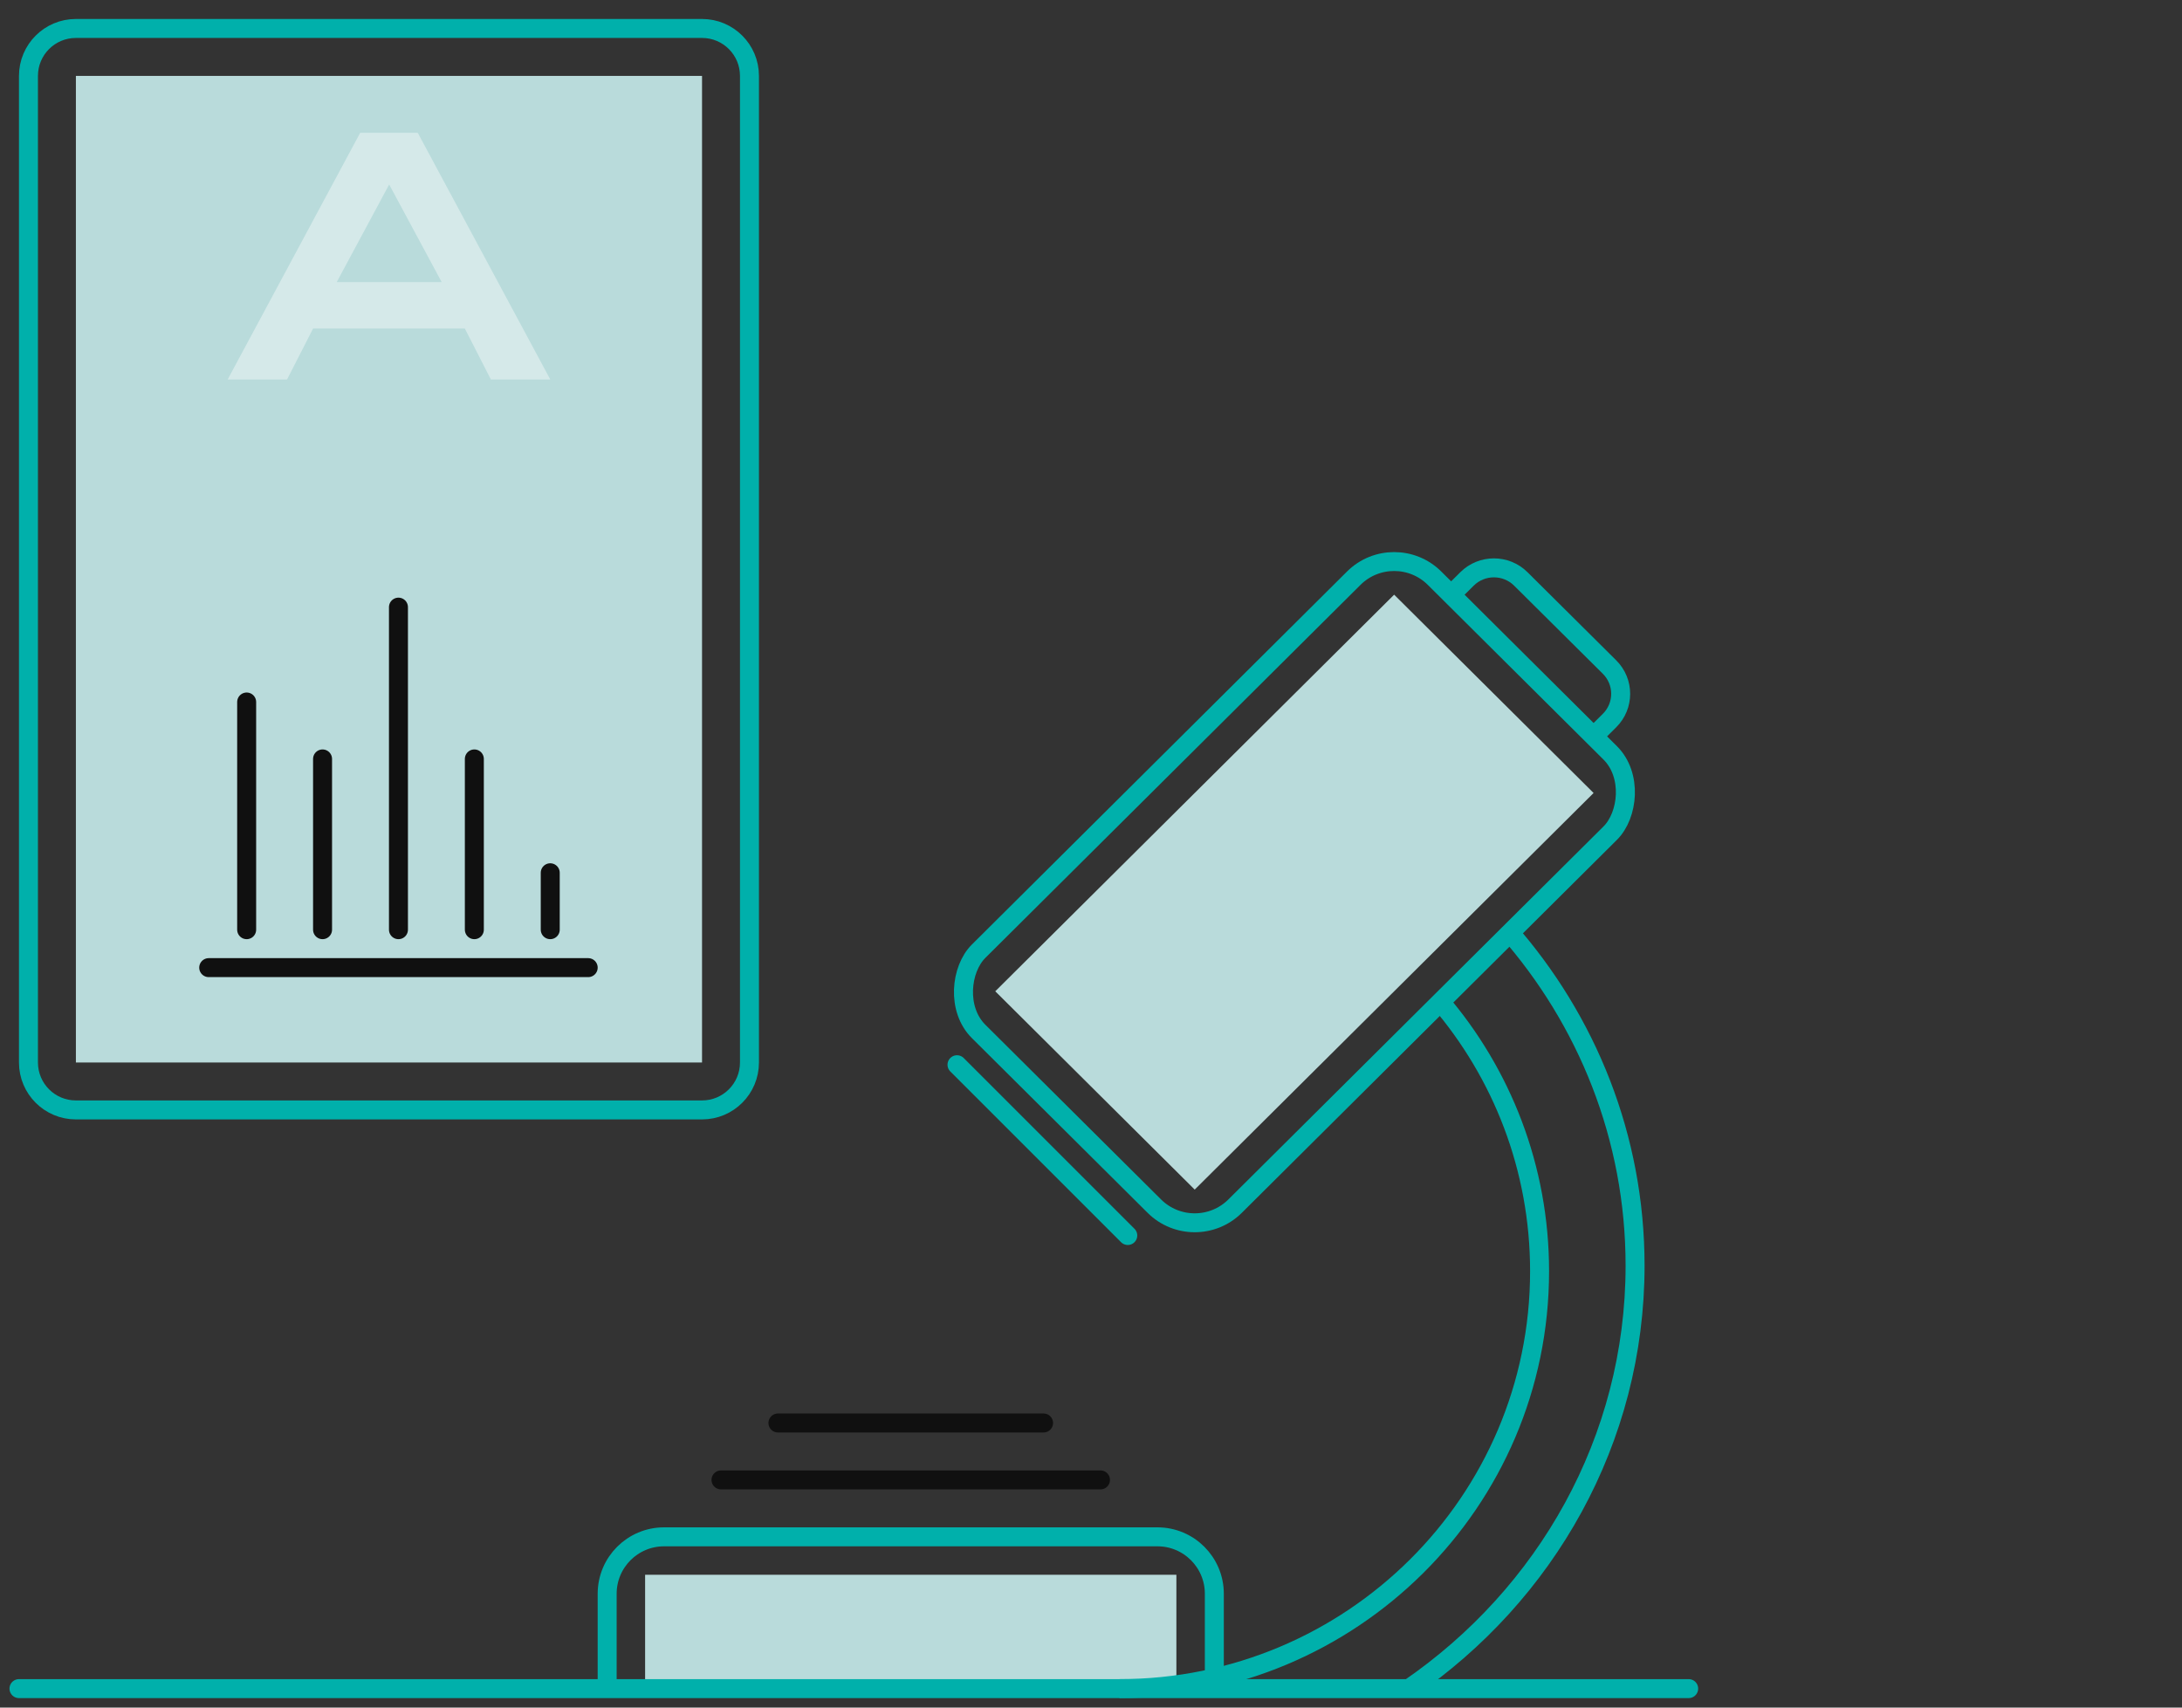
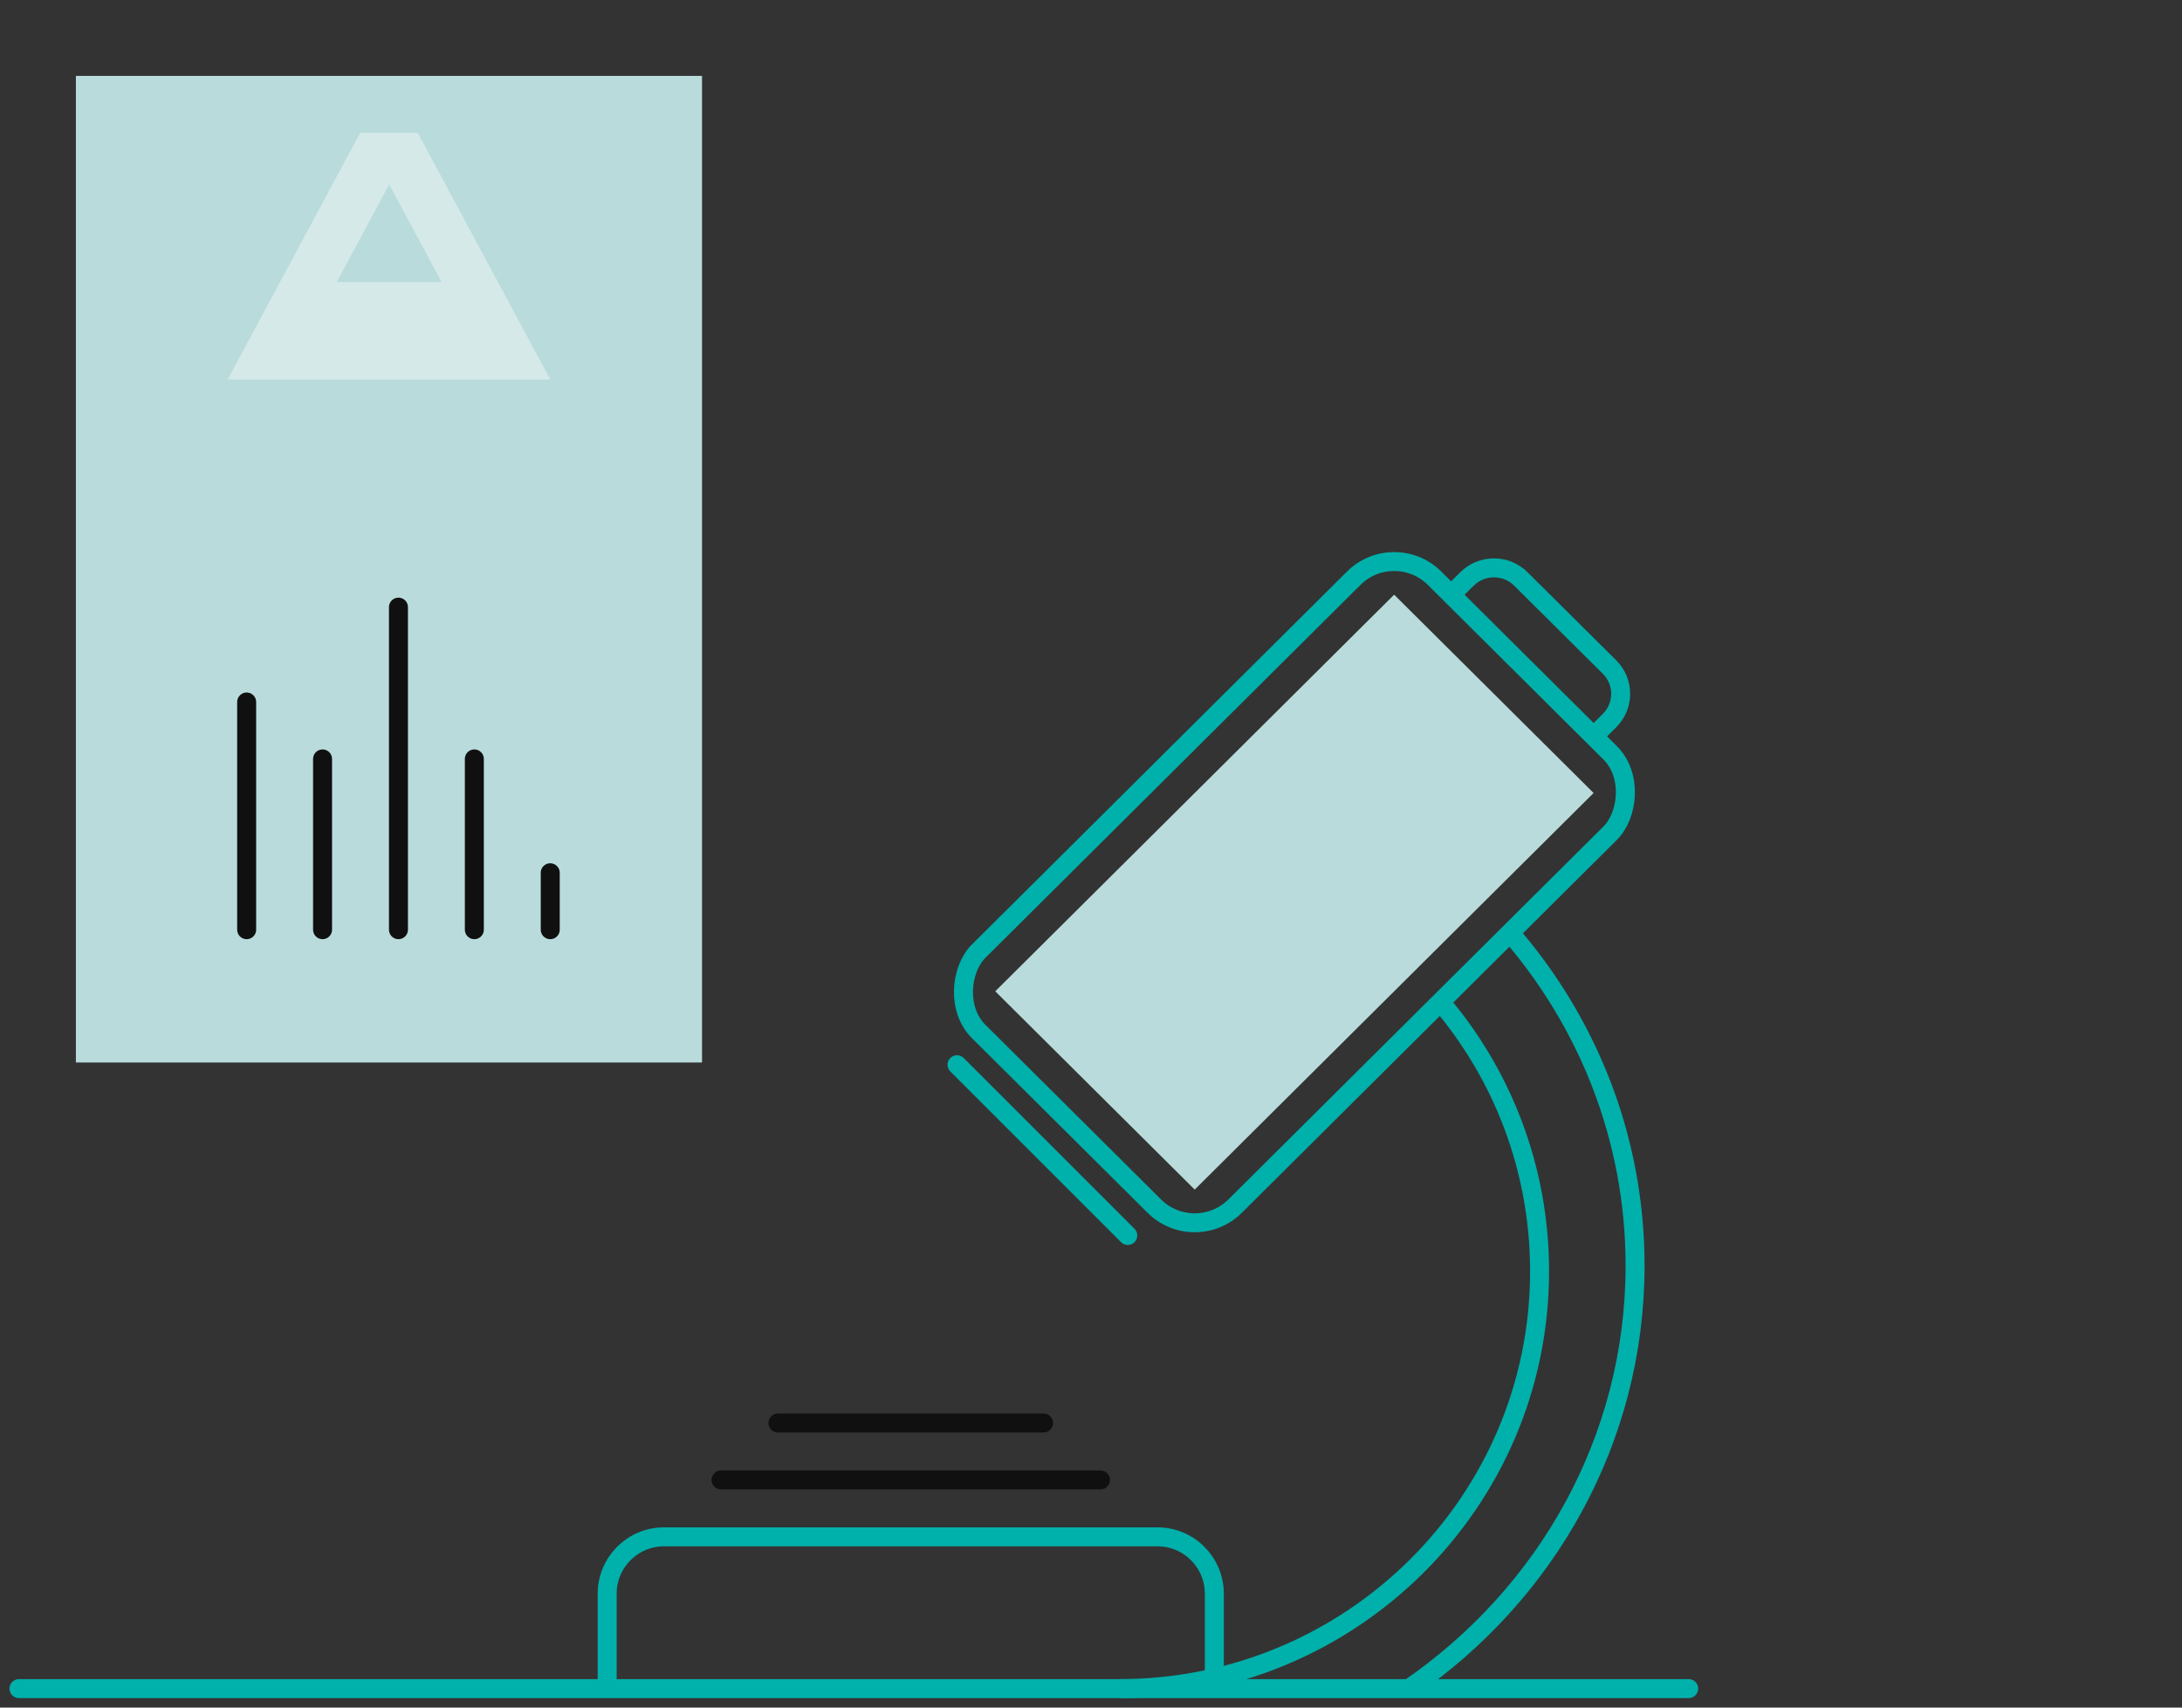
<svg xmlns="http://www.w3.org/2000/svg" width="115" height="90" viewBox="0 0 115 90" fill="none">
  <rect x="0" y="0" width="115" height="90" fill="#333333" stroke="none" />
-   <rect x="34" y="83" width="28" height="6" fill="#B9DBDB" />
  <rect width="19.062" height="33.887" rx="3" transform="matrix(0.709 0.705 -0.709 0.705 73.477 28.358)" stroke="#00B0AB" />
  <path d="M83.994 38.807L84.829 37.977C85.612 37.199 85.612 35.937 84.829 35.158L80.154 30.514C79.371 29.735 78.1 29.735 77.317 30.514L76.482 31.343" stroke="#00B0AB" />
  <rect width="14.826" height="29.651" transform="matrix(0.709 0.705 -0.709 0.705 73.477 31.343)" fill="#B9DBDB" />
  <path d="M59.438 65.118L50.438 56.118" stroke="#00B0AB" stroke-linecap="round" />
  <path d="M59 89C71.229 89 81.142 79.15 81.142 67C81.142 61.554 79.151 56.57 75.852 52.729" stroke="#00B0AB" />
  <path d="M79.442 49C83.641 53.766 86.175 59.949 86.175 66.706C86.175 75.914 81.467 84.057 74.256 89" stroke="#00B0AB" />
-   <path d="M4 1.5H37C38.381 1.5 39.5 2.619 39.5 4V56C39.5 57.381 38.381 58.5 37 58.5H4C2.619 58.5 1.5 57.381 1.5 56V4C1.5 2.619 2.619 1.5 4 1.5Z" stroke="#00B0AB" stroke-linecap="round" />
  <rect x="4" y="4" width="33" height="52" fill="#B9DBDB" />
-   <path opacity="0.4" d="M29 20H25.871L24.498 17.313H16.502L15.129 20H12L18.983 7H22.017L29 19.997V20ZM20.511 9.723L17.746 14.869H23.279L20.511 9.723Z" fill="white" />
+   <path opacity="0.4" d="M29 20H25.871H16.502L15.129 20H12L18.983 7H22.017L29 19.997V20ZM20.511 9.723L17.746 14.869H23.279L20.511 9.723Z" fill="white" />
  <path d="M21 32L21 49" stroke="#101010" stroke-linecap="round" />
  <path d="M17 40L17 49" stroke="#101010" stroke-linecap="round" />
  <path d="M29 46L29 49" stroke="#101010" stroke-linecap="round" />
  <path d="M13 37L13 49" stroke="#101010" stroke-linecap="round" />
-   <path d="M11 51H31" stroke="#101010" stroke-linecap="round" />
  <path d="M25 40L25 49" stroke="#101010" stroke-linecap="round" />
  <path d="M89 89L1 89" stroke="#00B0AB" stroke-linecap="round" />
  <path d="M64 89V84C64 82.343 62.657 81 61 81H35C33.343 81 32 82.343 32 84V89" stroke="#00B0AB" />
  <path d="M38 78H58" stroke="#101010" stroke-linecap="round" />
  <path d="M41 75H55" stroke="#101010" stroke-linecap="round" />
</svg>